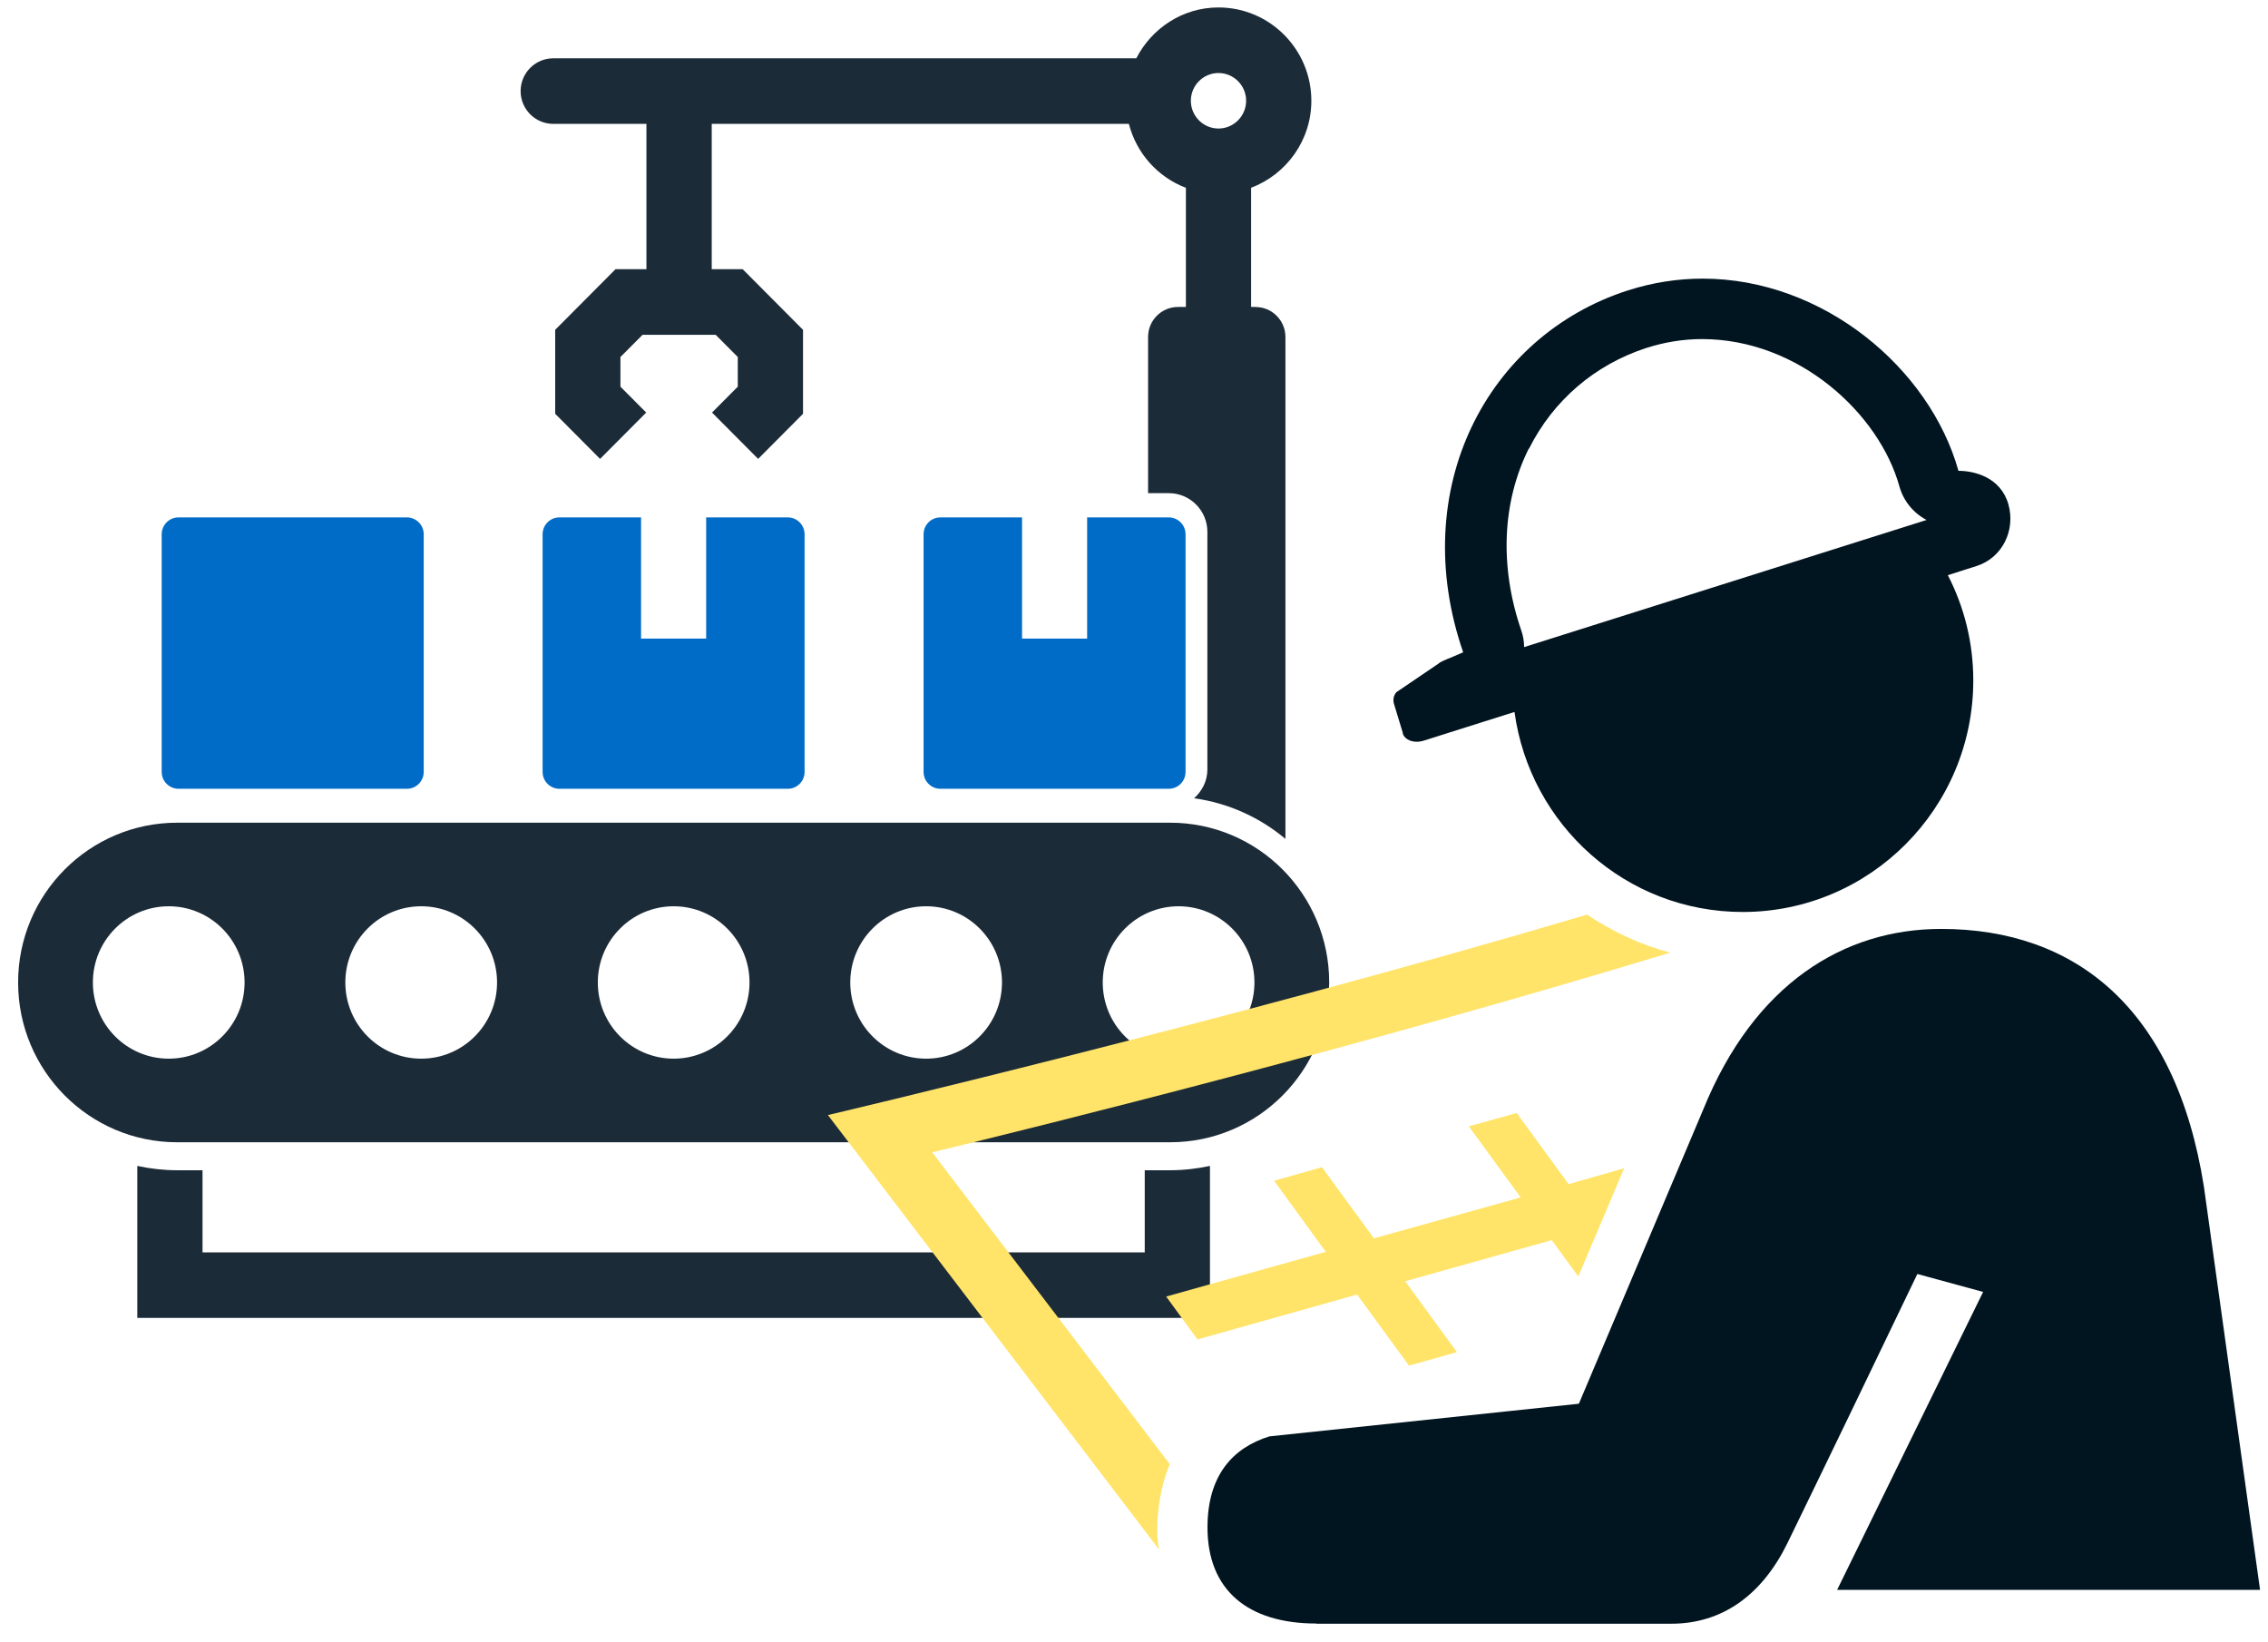
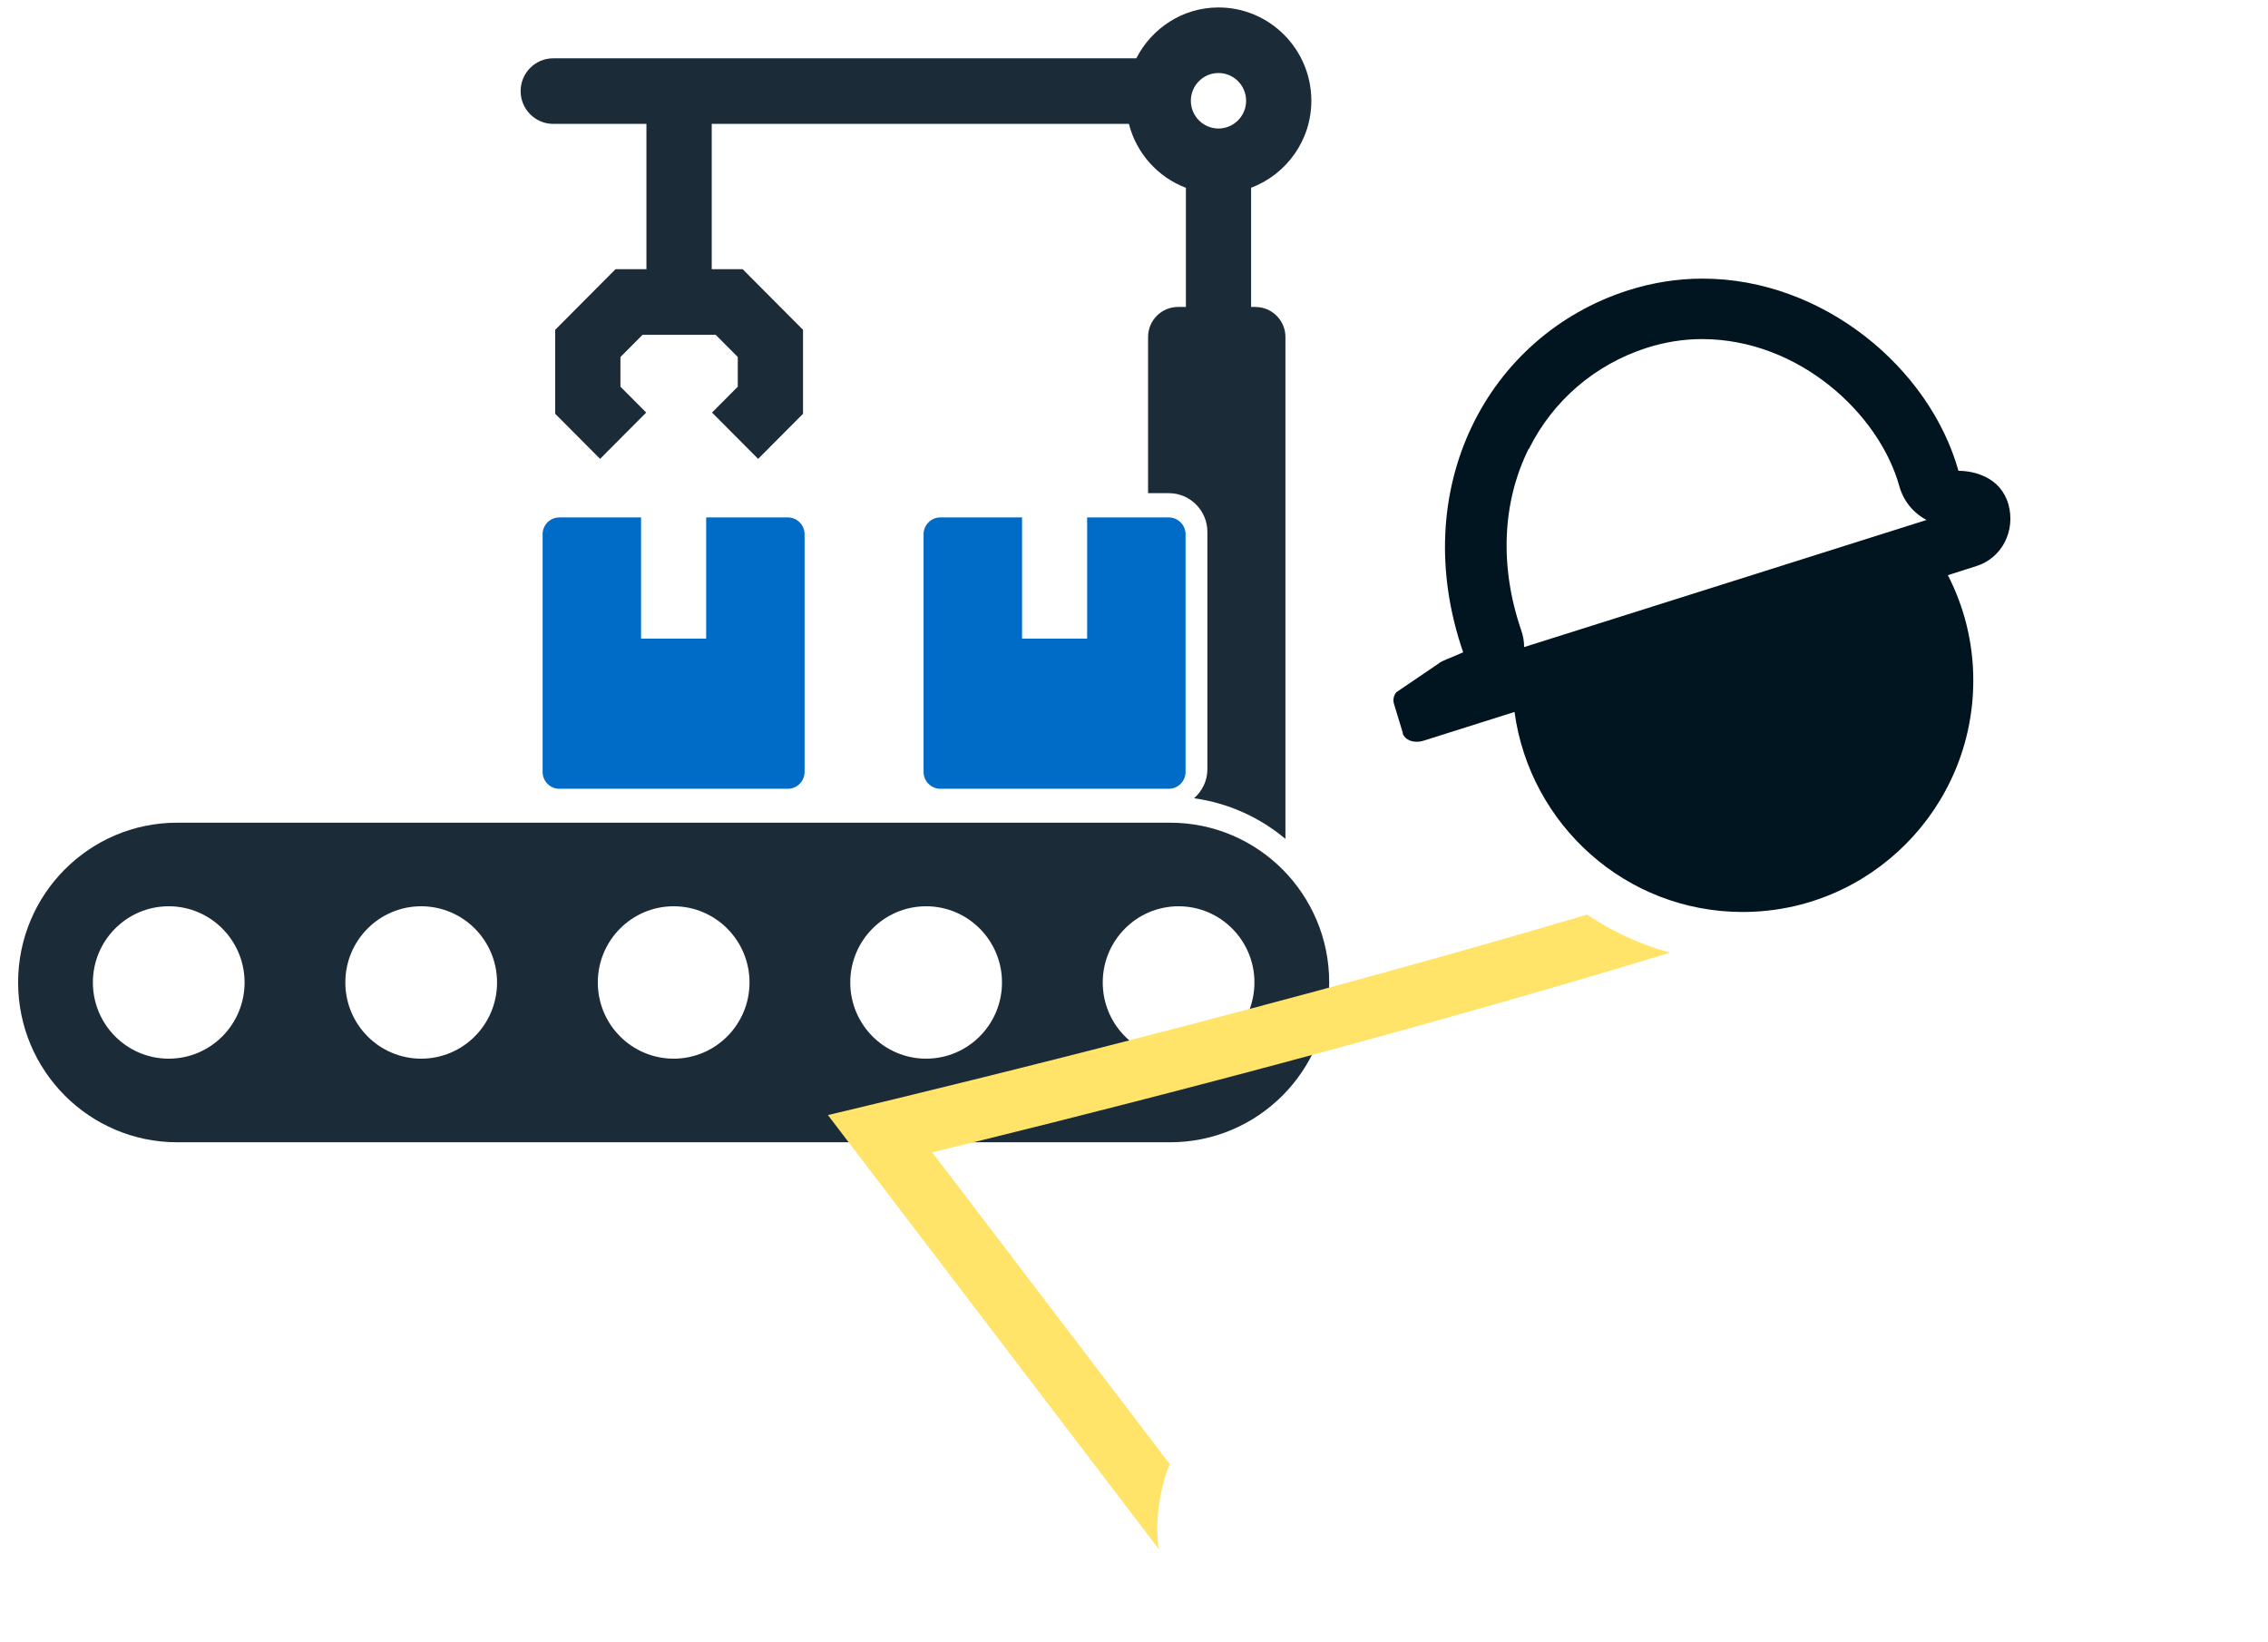
<svg xmlns="http://www.w3.org/2000/svg" width="87" height="63" viewBox="0 0 87 63" fill="none">
-   <path d="M44.886 44.891H43.912V48.042H7.769V44.891H6.795C6.27 44.891 5.761 44.831 5.267 44.725V50.555H46.414V44.725C45.92 44.83 45.41 44.891 44.886 44.891Z" fill="#1C2B38" />
  <path d="M44.886 31.559H6.797C3.427 31.559 0.695 34.303 0.695 37.688C0.695 41.073 3.427 43.818 6.797 43.818H44.886C48.256 43.818 50.988 41.073 50.988 37.688C50.988 34.303 48.256 31.559 44.886 31.559ZM6.473 40.611C4.866 40.611 3.563 39.303 3.563 37.688C3.563 36.074 4.866 34.765 6.473 34.765C8.079 34.765 9.382 36.074 9.382 37.688C9.382 39.303 8.079 40.611 6.473 40.611ZM16.157 40.611C14.55 40.611 13.247 39.303 13.247 37.688C13.247 36.074 14.55 34.765 16.157 34.765C17.764 34.765 19.067 36.074 19.067 37.688C19.067 39.303 17.764 40.611 16.157 40.611ZM25.841 40.611C24.235 40.611 22.932 39.303 22.932 37.688C22.932 36.074 24.235 34.765 25.841 34.765C27.448 34.765 28.751 36.074 28.751 37.688C28.751 39.303 27.448 40.611 25.841 40.611ZM35.526 40.611C33.919 40.611 32.616 39.303 32.616 37.688C32.616 36.074 33.919 34.765 35.526 34.765C37.133 34.765 38.436 36.074 38.436 37.688C38.436 39.303 37.133 40.611 35.526 40.611ZM45.21 40.611C43.603 40.611 42.301 39.303 42.301 37.688C42.301 36.074 43.603 34.765 45.21 34.765C46.817 34.765 48.12 36.074 48.12 37.688C48.12 39.303 46.817 40.611 45.21 40.611Z" fill="#1C2B38" />
-   <path d="M6.847 19.848H15.609C15.964 19.848 16.254 20.137 16.254 20.496V29.61C16.254 29.967 15.966 30.258 15.609 30.258H6.847C6.492 30.258 6.202 29.968 6.202 29.61V20.496C6.202 20.139 6.49 19.848 6.847 19.848Z" fill="#016CC7" />
  <path d="M30.221 19.848H27.088V24.498H24.591V19.848H21.459C21.102 19.848 20.814 20.137 20.814 20.496V29.61C20.814 29.968 21.102 30.258 21.459 30.258H30.219C30.576 30.258 30.864 29.968 30.864 29.61V20.496C30.864 20.139 30.576 19.848 30.219 19.848H30.221Z" fill="#016CC7" />
  <path d="M44.835 19.848H41.702V24.498H39.206V19.848H36.073C35.716 19.848 35.428 20.137 35.428 20.496V29.61C35.428 29.968 35.716 30.258 36.073 30.258H44.833C45.19 30.258 45.478 29.968 45.478 29.61V20.496C45.478 20.139 45.19 19.848 44.833 19.848H44.835Z" fill="#016CC7" />
  <path d="M48.159 11.774H47.992V7.203C49.339 6.693 50.303 5.393 50.303 3.865C50.303 1.891 48.706 0.286 46.741 0.286C45.363 0.286 44.18 1.085 43.588 2.237H21.222C20.532 2.237 19.971 2.801 19.971 3.494C19.971 4.188 20.532 4.752 21.222 4.752H24.797V10.327H23.611L21.297 12.652V15.873L23.019 17.603L24.788 15.826L23.8 14.833V13.695L24.649 12.843H27.453L28.301 13.695V14.833L27.313 15.826L29.082 17.603L30.804 15.873V12.652L28.489 10.327H27.302V4.752H43.304C43.594 5.884 44.416 6.796 45.491 7.205V11.775H45.187C44.553 11.775 44.04 12.292 44.04 12.928V18.918H44.836C45.651 18.918 46.315 19.583 46.315 20.404V29.518C46.315 29.961 46.111 30.348 45.804 30.622C47.126 30.806 48.329 31.358 49.309 32.181V12.929C49.309 12.292 48.795 11.777 48.162 11.777L48.159 11.774ZM46.741 2.801C47.325 2.801 47.801 3.278 47.801 3.865C47.801 4.452 47.325 4.93 46.741 4.93C46.156 4.93 45.681 4.452 45.681 3.865C45.681 3.278 46.156 2.801 46.741 2.801Z" fill="#1C2B38" />
  <path d="M35.758 44.204C40.165 43.137 52.25 40.139 64.065 36.545C62.919 36.236 61.849 35.734 60.88 35.085C47.081 39.181 31.758 42.774 31.758 42.774L44.458 59.435C44.458 59.435 44.458 59.435 44.458 59.427C44.288 58.562 44.458 57.124 44.873 56.166L35.765 44.211L35.758 44.204Z" fill="#FFE469" />
  <path d="M53.804 28.13C53.865 28.315 54.065 28.454 54.342 28.454C54.434 28.454 54.542 28.439 54.65 28.4L58.096 27.311C58.688 31.646 62.373 34.984 66.85 34.984C71.734 34.984 75.695 31.005 75.695 26.098C75.695 24.645 75.341 23.269 74.719 22.064L75.811 21.716C76.803 21.407 77.326 20.348 77.041 19.343C76.742 18.3 75.726 18.061 75.126 18.061C74.019 14.112 69.926 10.688 65.311 10.688C64.365 10.688 63.396 10.835 62.434 11.144C57.042 12.883 53.965 18.756 56.127 25.023L55.619 25.24C55.534 25.271 55.234 25.394 55.181 25.456L53.565 26.553C53.458 26.677 53.427 26.847 53.473 27.002L53.819 28.138L53.804 28.13ZM58.65 17.218C59.573 15.364 61.18 13.988 63.157 13.347C63.857 13.123 64.573 13.007 65.296 13.007C69.019 13.014 72.088 15.882 72.857 18.648C73.019 19.228 73.403 19.683 73.903 19.946L58.465 24.823C58.465 24.606 58.427 24.382 58.35 24.166C57.519 21.739 57.619 19.266 58.642 17.211L58.65 17.218Z" fill="#011520" />
-   <path d="M60.172 45.424L58.18 42.696L56.342 43.206L58.334 45.934L52.703 47.503L50.711 44.775L48.873 45.293L50.857 48.021L44.734 49.736L45.934 51.382L52.057 49.659L54.05 52.387L55.888 51.869L53.903 49.149L59.526 47.572L60.542 48.964L62.303 44.814L60.172 45.424Z" fill="#FFE469" />
-   <path d="M50.496 62.287H64.103C66.08 62.287 67.596 61.174 68.565 59.196C69.888 56.483 72.142 51.808 73.549 48.871L76.072 49.559L70.472 60.988H86.695L84.541 45.517C83.457 38.655 79.588 35.634 74.465 35.634C70.734 35.634 67.296 37.728 65.334 42.566L60.565 53.848L48.696 55.1C47.296 55.533 46.319 56.591 46.319 58.593C46.319 60.988 47.858 62.279 50.496 62.279V62.287Z" fill="#011520" />
</svg>